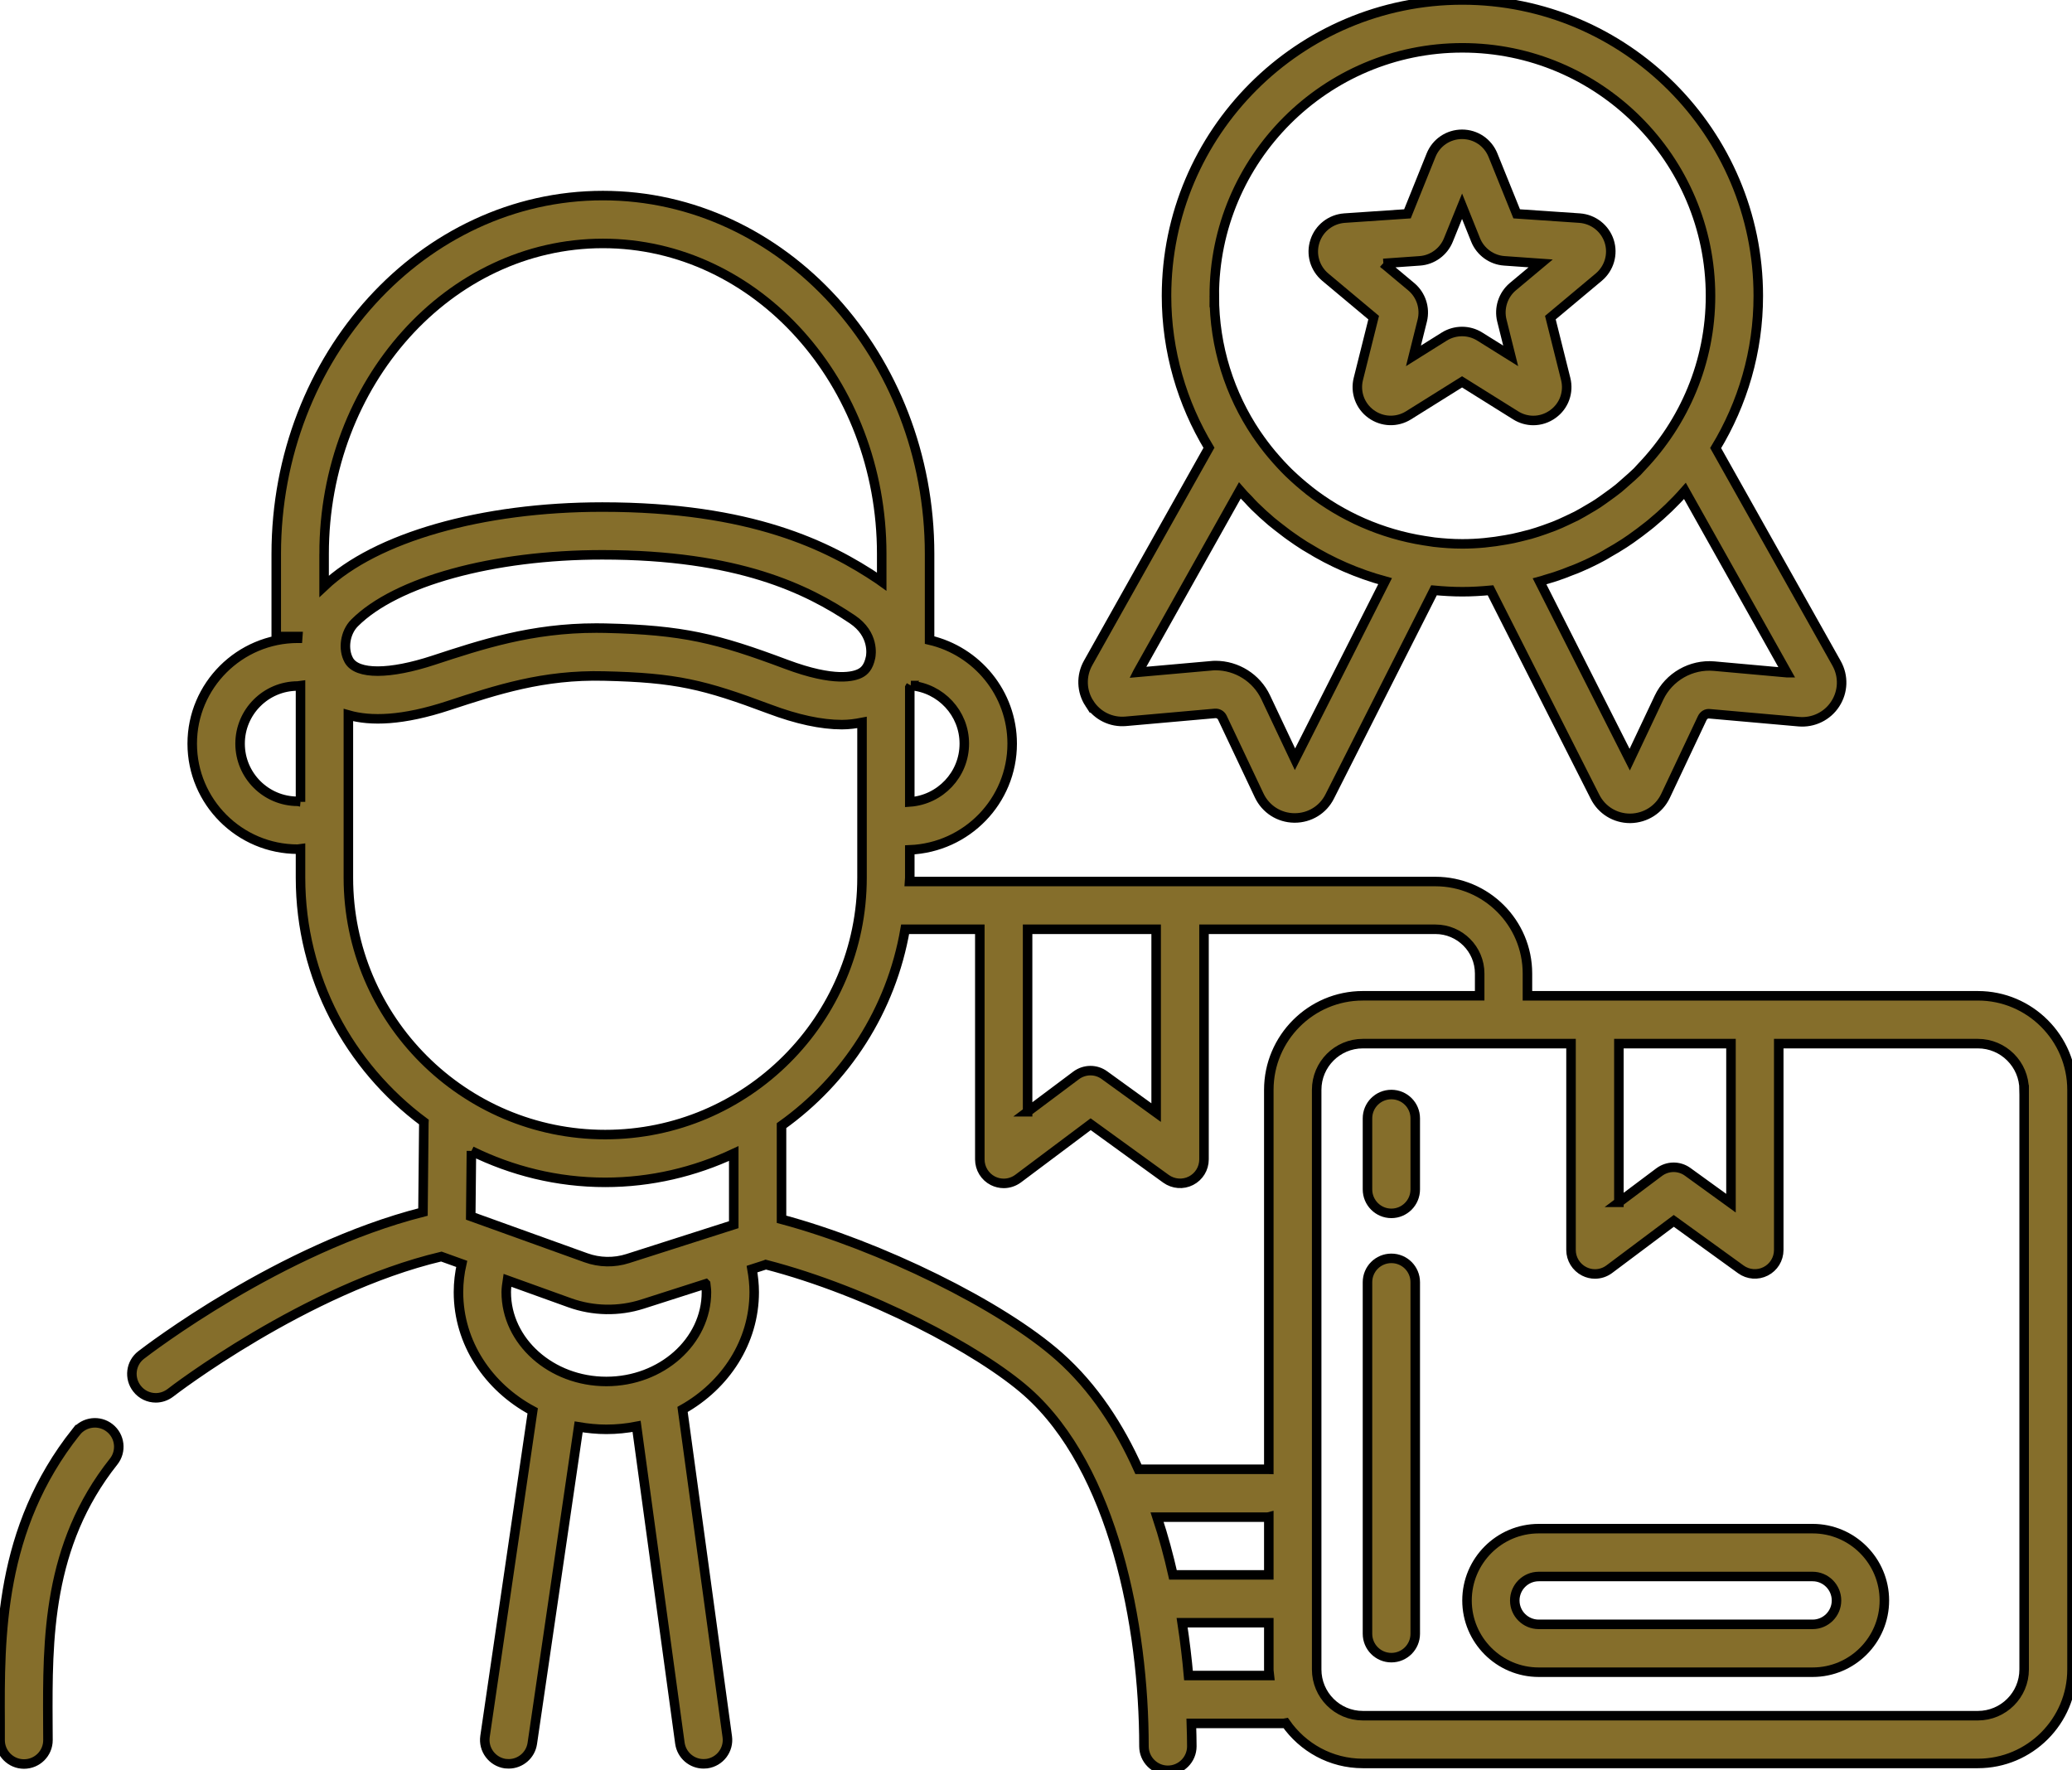
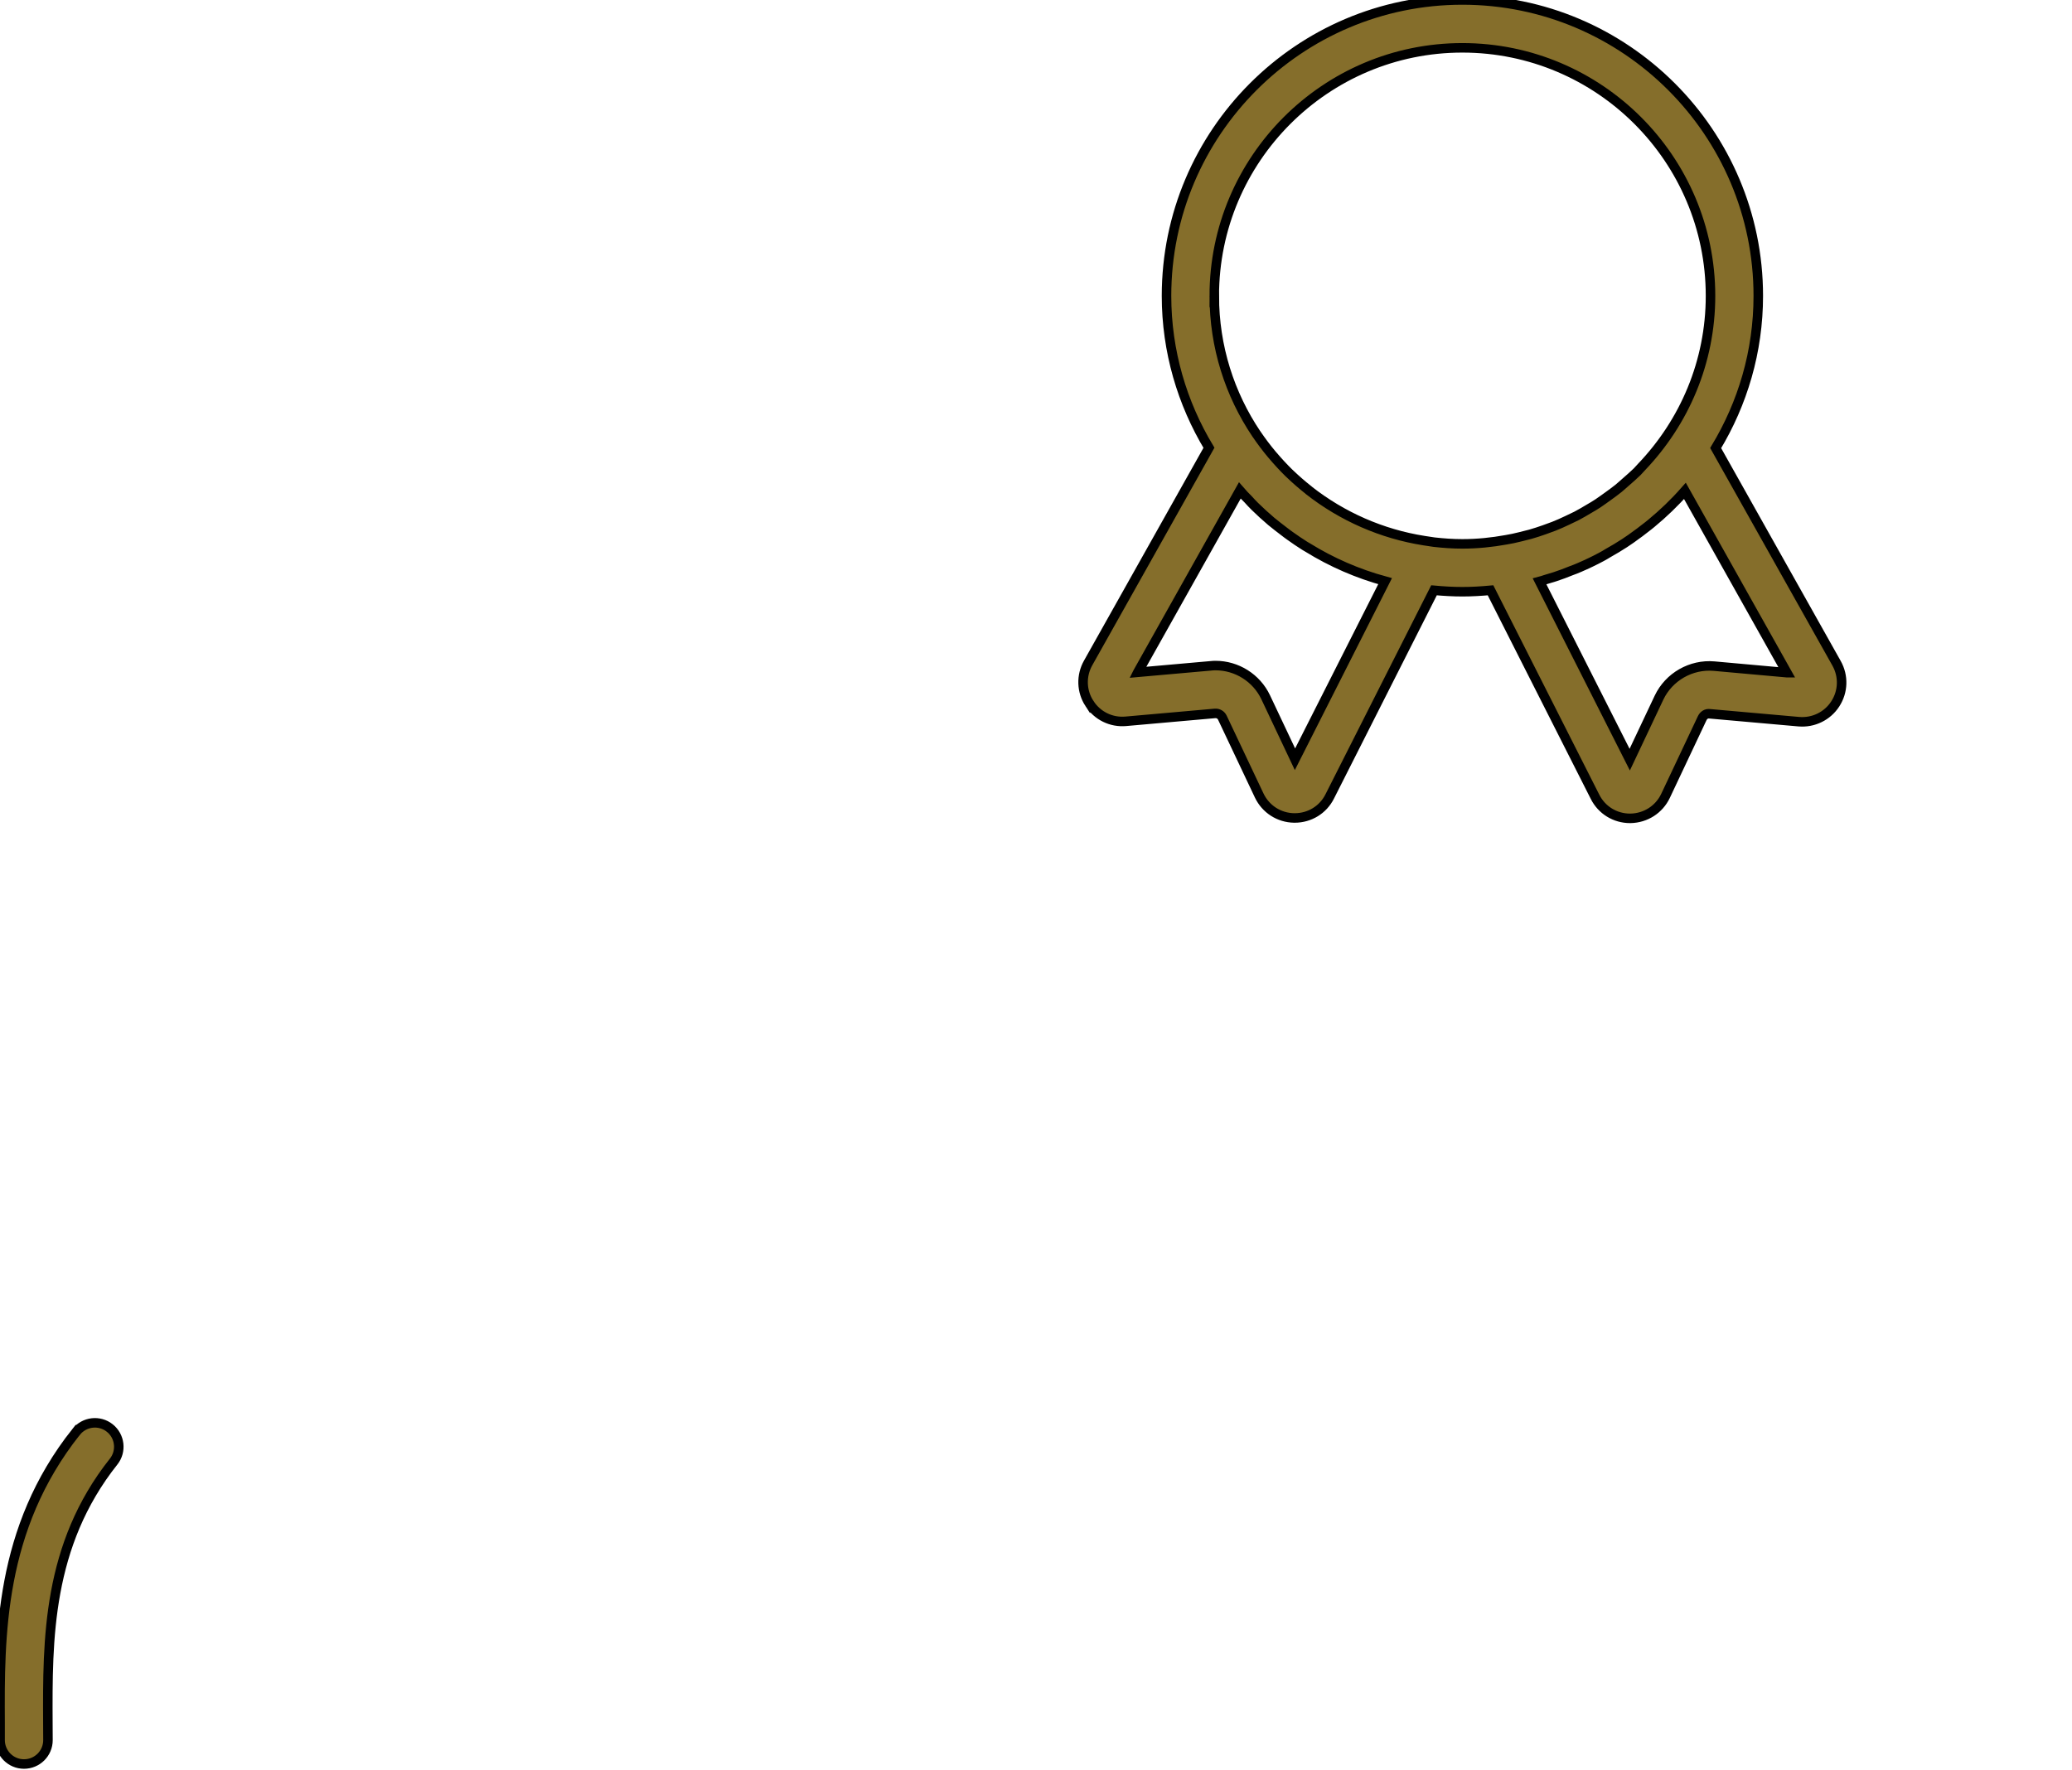
<svg xmlns="http://www.w3.org/2000/svg" viewBox="5.83 9.95 217.75 186.08">
  <g>
    <title>Layer 1</title>
    <g stroke="null" id="&lt;Group&gt;">
      <path stroke="null" fill="#856e2b" d="m13.831,160.457c-8.09,10.19 -8.04,21.5 -7.99,30.59l0,1.81c0,1.39 1.13,2.51 2.51,2.51c1.39,0 2.52,-1.12 2.52,-2.51l-0.01,-1.84c-0.04,-8.73 -0.08,-18.63 6.91,-27.44c0.86,-1.08 0.68,-2.67 -0.41,-3.53c-1.08,-0.86 -2.66,-0.68 -3.53,0.41z" class="shp0" id="&lt;Path&gt;" />
-       <path stroke="null" fill="#856e2b" d="m223.581,124.507l0,60.92c0,5.45 -4.44,9.88 -9.89,9.88l-64.64,0c-3.36,0 -6.32,-1.69 -8.11,-4.26c-0.07,0.01 -0.14,0.05 -0.21,0.05l-9.7,0c0.03,0.92 0.05,1.76 0.05,2.41c0,1.39 -1.13,2.52 -2.52,2.52c-1.38,0 -2.51,-1.13 -2.51,-2.52c0,-12.72 -3.22,-29.19 -12.25,-37.22c-4.96,-4.41 -16.67,-10.62 -27.51,-13.42c-0.03,0.01 -0.05,0.03 -0.07,0.04l-1.36,0.44c0.14,0.79 0.23,1.6 0.23,2.42c0,5.23 -3.03,9.81 -7.53,12.33l4.7,34.4c0.19,1.37 -0.77,2.64 -2.15,2.83c-0.11,0.01 -0.23,0.02 -0.34,0.02c-1.24,0 -2.31,-0.91 -2.49,-2.17l-4.55,-33.3c-1.03,0.2 -2.09,0.31 -3.18,0.31c-0.99,0 -1.96,-0.1 -2.91,-0.26l-4.87,33.27c-0.18,1.25 -1.26,2.15 -2.48,2.15c-0.12,0 -0.25,-0.01 -0.37,-0.02c-1.37,-0.21 -2.32,-1.48 -2.12,-2.86l5.01,-34.22c-4.66,-2.49 -7.8,-7.15 -7.8,-12.48c0,-1.01 0.12,-2 0.34,-2.97l-2.14,-0.77c-14.26,3.38 -28.33,14.2 -28.47,14.32c-0.46,0.35 -1,0.53 -1.54,0.53c-0.75,0 -1.49,-0.34 -1.98,-0.98c-0.85,-1.09 -0.66,-2.67 0.44,-3.52c0.61,-0.47 14.58,-11.21 29.62,-15.03l0.09,-9.33c0,-0.04 0.02,-0.08 0.02,-0.12c-7.86,-5.84 -12.98,-15.16 -12.98,-25.69l0,-3.06c-0.1,0.01 -0.19,0.06 -0.29,0.06c-6.11,0 -11.09,-4.97 -11.09,-11.09c0,-6.11 4.98,-11.08 11.09,-11.08c0.01,0 0.02,0 0.03,0c0.01,-0.06 0.01,-0.12 0.01,-0.18l-2.3,0l0,-8.69c0,-20.77 15.4,-37.66 34.33,-37.66c18.93,0 34.33,16.89 34.33,37.66l0,9.06c4.96,1.15 8.68,5.58 8.68,10.89c0,6.03 -4.79,10.92 -10.76,11.16l0,2.93c0,0.14 -0.01,0.27 -0.02,0.4l55.26,0c5.34,0 9.67,4.34 9.67,9.67l0,2.34l47.34,0c5.45,0 9.89,4.44 9.89,9.89zm-5.03,0c0,-2.68 -2.18,-4.86 -4.86,-4.86l-20.93,0l0,21.69c0,0.95 -0.53,1.81 -1.37,2.24c-0.84,0.43 -1.85,0.35 -2.61,-0.2l-7.05,-5.1l-6.78,5.08c-0.44,0.33 -0.97,0.5 -1.51,0.5c-0.38,0 -0.76,-0.09 -1.12,-0.27c-0.85,-0.43 -1.39,-1.3 -1.39,-2.25l0,-21.69l-21.88,0c-2.68,0 -4.85,2.18 -4.85,4.86l0,60.92c0,2.68 2.17,4.86 4.85,4.86l64.64,0c2.68,0 4.86,-2.18 4.86,-4.86l0,-60.92zm-93.08,39.88l13.58,0c0.05,0 0.08,0.02 0.12,0.02l0,-39.9c0,-5.45 4.43,-9.89 9.88,-9.89l12.28,0l0,-2.34c0,-2.56 -2.08,-4.65 -4.65,-4.65l-24.32,0l0,24.19c0,0.95 -0.53,1.81 -1.37,2.24c-0.84,0.43 -1.85,0.35 -2.62,-0.2l-7.92,-5.74l-7.63,5.72c-0.45,0.33 -0.98,0.5 -1.51,0.5c-0.38,0 -0.77,-0.09 -1.13,-0.27c-0.85,-0.43 -1.38,-1.3 -1.38,-2.25l0,-24.19l-7.85,0c-1.46,8.49 -6.25,15.83 -12.99,20.64l0,9.84c10.4,2.79 23.1,9.03 29.18,14.43c3.66,3.25 6.34,7.41 8.33,11.85zm-82.97,-85.02c0.87,1.51 4.27,1.5 8.89,-0.02c5.06,-1.66 10.28,-3.38 17.11,-3.38c0.31,0 0.62,0.01 0.93,0.01c8.17,0.19 11.75,1.07 19.03,3.8c5.1,1.91 7.16,1.28 7.81,0.92c0.37,-0.2 0.83,-0.58 1.05,-1.66c0.05,-0.24 0.42,-2.42 -1.92,-3.99c-4.7,-3.15 -11.94,-6.78 -26.28,-6.78c-11.47,0 -21.69,2.81 -26.03,7.16c-1,1 -1.26,2.76 -0.59,3.94zm59.06,2.64c-0.04,0.07 -0.08,0.14 -0.12,0.21l0,12.03c3.2,-0.23 5.73,-2.88 5.73,-6.13c0,-3.21 -2.47,-5.83 -5.61,-6.11zm-61.67,-13.84l0,3.41c5.44,-5.14 16.55,-8.33 29.23,-8.33c15.7,0 23.79,4.08 29.08,7.63c0.11,0.07 0.19,0.15 0.29,0.22l0,-2.93c0,-18 -13.14,-32.63 -29.3,-32.63c-16.16,0 -29.3,14.63 -29.3,32.63zm-2.48,26.07l0,-12.24c-0.1,0.01 -0.19,0.06 -0.29,0.06c-3.34,0 -6.06,2.72 -6.06,6.06c0,3.35 2.72,6.06 6.06,6.06c0.1,0 0.19,0.05 0.29,0.06zm32.02,34.97c14.88,0 26.99,-12.11 26.99,-27l0,-16.32c-0.67,0.13 -1.36,0.23 -2.12,0.23c-2.16,0 -4.71,-0.55 -7.61,-1.64c-6.88,-2.58 -9.82,-3.3 -17.37,-3.47c-6.42,-0.16 -11.26,1.44 -16.36,3.11c-4.83,1.59 -8.18,1.66 -10.52,0.99l0,17.1c0,14.89 12.1,27 26.99,27zm-14.06,1.72l-0.07,6.87l12.11,4.36c1.41,0.51 2.97,0.54 4.4,0.08l11.13,-3.56l0,-7.48c-4.11,1.92 -8.68,3.03 -13.51,3.03c-5.05,0 -9.81,-1.21 -14.06,-3.3zm24.62,13.97l-6.65,2.13c-2.47,0.79 -5.18,0.74 -7.63,-0.14l-6.55,-2.36c-0.06,0.41 -0.13,0.82 -0.13,1.24c0,5.18 4.72,9.39 10.52,9.39c5.8,0 10.52,-4.21 10.52,-9.39c0,-0.29 -0.05,-0.58 -0.08,-0.87zm33.83,-18.09l5.1,-3.82c0.89,-0.66 2.09,-0.67 2.98,-0.02l5.43,3.93l0,-19.27l-13.51,0l0,19.18zm15.28,48.68l10.07,0l0,-6.1c-0.04,0.01 -0.07,0.03 -0.12,0.03l-11.62,0c0.67,2.03 1.22,4.07 1.67,6.07zm10.14,10.58c-0.02,-0.21 -0.07,-0.42 -0.07,-0.64l0,-4.91l-9.11,0c0.3,1.97 0.52,3.84 0.67,5.55l8.51,0zm36.72,-49.74l4.24,-3.18c0.89,-0.66 2.09,-0.67 2.98,-0.03l4.56,3.3l0,-16.77l-11.78,0l0,16.68z" class="shp0" fill-rule="evenodd" id="&lt;Compound Path&gt;" />
-       <path stroke="null" fill="#856e2b" d="m203.861,178.177c0,4.16 -3.38,7.54 -7.54,7.54l-28.78,0c-4.16,0 -7.54,-3.38 -7.54,-7.54c0,-4.16 3.38,-7.55 7.54,-7.55l28.78,0c4.16,0 7.54,3.39 7.54,7.55zm-5.03,0c0,-1.39 -1.13,-2.52 -2.51,-2.52l-28.78,0c-1.39,0 -2.52,1.13 -2.52,2.52c0,1.39 1.13,2.51 2.52,2.51l28.78,0c1.38,0 2.51,-1.12 2.51,-2.51z" class="shp0" fill-rule="evenodd" id="&lt;Compound Path&gt;" />
-       <path stroke="null" fill="#856e2b" d="m152.051,142.217c-1.39,0 -2.51,1.12 -2.51,2.51l0,36.95c0,1.38 1.12,2.51 2.51,2.51c1.39,0 2.51,-1.13 2.51,-2.51l0,-36.95c0,-1.39 -1.12,-2.51 -2.51,-2.51z" class="shp0" id="&lt;Path&gt;" />
-       <path stroke="null" fill="#856e2b" d="m152.051,124.997c-1.39,0 -2.51,1.12 -2.51,2.51l0,7.46c0,1.39 1.12,2.52 2.51,2.52c1.39,0 2.51,-1.13 2.51,-2.52l0,-7.46c0,-1.39 -1.12,-2.51 -2.51,-2.51z" class="shp0" id="&lt;Path&gt;" />
-       <path stroke="null" fill="#856e2b" d="m145.101,39.077c-1.1,-0.93 -1.53,-2.41 -1.08,-3.78c0.44,-1.36 1.66,-2.31 3.09,-2.42l6.63,-0.45l2.48,-6.16c0.54,-1.34 1.82,-2.2 3.26,-2.2c1.44,0 2.71,0.86 3.25,2.2l2.49,6.16l6.62,0.45c1.44,0.11 2.65,1.06 3.1,2.42c0.44,1.37 0.01,2.85 -1.09,3.78l-5.09,4.26l1.61,6.44c0.35,1.4 -0.17,2.85 -1.34,3.69c-0.61,0.45 -1.34,0.68 -2.06,0.68c-0.64,0 -1.29,-0.18 -1.86,-0.54l-5.63,-3.52l-5.63,3.52c-1.22,0.76 -2.76,0.71 -3.93,-0.14c-1.16,-0.84 -1.69,-2.29 -1.34,-3.69l1.61,-6.44l-5.09,-4.26zm6.11,-1.44l2.94,2.46c1.02,0.86 1.47,2.24 1.15,3.54l-0.93,3.72l3.24,-2.03c1.14,-0.71 2.6,-0.71 3.73,0l3.25,2.03l-0.93,-3.72c-0.32,-1.3 0.13,-2.68 1.14,-3.54l2.94,-2.46l-3.82,-0.27c-1.33,-0.09 -2.51,-0.95 -3.01,-2.18l-1.43,-3.56l-1.44,3.55c-0.5,1.24 -1.68,2.1 -3,2.19l-3.83,0.27z" class="shp0" fill-rule="evenodd" id="&lt;Compound Path&gt;" />
      <path stroke="null" fill="#856e2b" d="m120.321,83.897c-0.84,-1.29 -0.89,-2.92 -0.14,-4.26l12.7,-22.62c-2.81,-4.67 -4.46,-10.13 -4.46,-15.97c0,-17.15 13.95,-31.1 31.09,-31.1c17.15,0 31.1,13.95 31.1,31.1c0,5.86 -1.65,11.32 -4.48,16l12.71,22.63c0.75,1.34 0.7,2.97 -0.14,4.26c-0.83,1.29 -2.31,2 -3.83,1.87l-9.36,-0.83c-0.36,-0.05 -0.64,0.15 -0.79,0.45l-3.86,8.18c-0.68,1.43 -2.09,2.33 -3.68,2.36c-0.02,0 -0.04,0 -0.05,0c-1.57,0 -2.98,-0.87 -3.68,-2.27l-10.98,-21.7c-0.98,0.09 -1.96,0.15 -2.96,0.15c-1,0 -1.99,-0.06 -2.98,-0.15l-10.96,21.67c-0.7,1.4 -2.11,2.26 -3.68,2.26c-0.02,0 -0.03,0 -0.05,0c-1.59,-0.02 -3,-0.93 -3.68,-2.36l-3.87,-8.18c-0.14,-0.3 -0.45,-0.48 -0.78,-0.45l-9.36,0.83c-1.54,0.14 -3,-0.58 -3.83,-1.87zm73.3,-3.24l-10.72,-19.11c-1.09,1.24 -2.28,2.38 -3.54,3.42c-0.1,0.09 -0.21,0.16 -0.31,0.25c-0.6,0.48 -1.21,0.93 -1.83,1.37c-0.23,0.15 -0.46,0.31 -0.68,0.46c-0.56,0.36 -1.13,0.71 -1.71,1.03c-0.23,0.14 -0.46,0.28 -0.69,0.4c-0.76,0.41 -1.54,0.78 -2.33,1.12c-0.28,0.13 -0.57,0.23 -0.86,0.34c-0.56,0.23 -1.12,0.44 -1.7,0.63c-0.34,0.11 -0.67,0.21 -1.02,0.31c-0.2,0.06 -0.4,0.14 -0.6,0.19l9.47,18.73l3.08,-6.52c1.04,-2.19 3.37,-3.52 5.78,-3.31l7.66,0.69zm-60.18,-39.61c0,5.37 1.63,10.36 4.42,14.51l0.01,0.01c0.51,0.75 1.05,1.47 1.62,2.15c0.02,0.03 0.05,0.05 0.07,0.08c0.55,0.65 1.13,1.28 1.74,1.88c0.05,0.04 0.09,0.07 0.13,0.12c0.61,0.58 1.24,1.13 1.9,1.65c0.01,0.02 0.03,0.03 0.04,0.04c3.5,2.75 7.67,4.59 12.12,5.29l1.06,0.16c0.98,0.11 1.96,0.18 2.96,0.18c1.57,0 3.11,-0.16 4.6,-0.43c0.48,-0.08 0.96,-0.18 1.43,-0.3c0.37,-0.09 0.74,-0.18 1.11,-0.28c0.49,-0.14 0.98,-0.3 1.46,-0.47c0.34,-0.12 0.68,-0.24 1.01,-0.37c0.48,-0.19 0.95,-0.4 1.41,-0.62c0.33,-0.16 0.66,-0.31 0.98,-0.47c0.44,-0.23 0.86,-0.48 1.28,-0.73c0.34,-0.2 0.68,-0.39 1,-0.61c0.36,-0.24 0.71,-0.5 1.06,-0.75c0.36,-0.27 0.73,-0.52 1.08,-0.81c0.27,-0.22 0.52,-0.46 0.79,-0.69c0.39,-0.34 0.79,-0.69 1.17,-1.06c0.15,-0.16 0.3,-0.33 0.45,-0.49c4.48,-4.69 7.25,-11.01 7.25,-17.99c0,-14.38 -11.7,-26.07 -26.08,-26.07c-14.37,0 -26.07,11.69 -26.07,26.07zm-8.04,39.57l7.66,-0.68c0.17,-0.02 0.34,-0.03 0.51,-0.03c2.23,0 4.3,1.29 5.27,3.33l3.08,6.52l9.47,-18.72c-2.89,-0.79 -5.62,-1.98 -8.11,-3.52c-0.11,-0.06 -0.23,-0.13 -0.34,-0.2c-0.52,-0.33 -1.04,-0.68 -1.54,-1.04c-0.23,-0.16 -0.45,-0.33 -0.67,-0.5c-0.44,-0.34 -0.88,-0.67 -1.3,-1.02c-0.6,-0.51 -1.18,-1.04 -1.74,-1.59c-0.24,-0.23 -0.46,-0.48 -0.69,-0.73c-0.29,-0.3 -0.6,-0.6 -0.88,-0.93l-10.72,19.11z" class="shp0" fill-rule="evenodd" id="&lt;Compound Path&gt;" />
    </g>
  </g>
</svg>